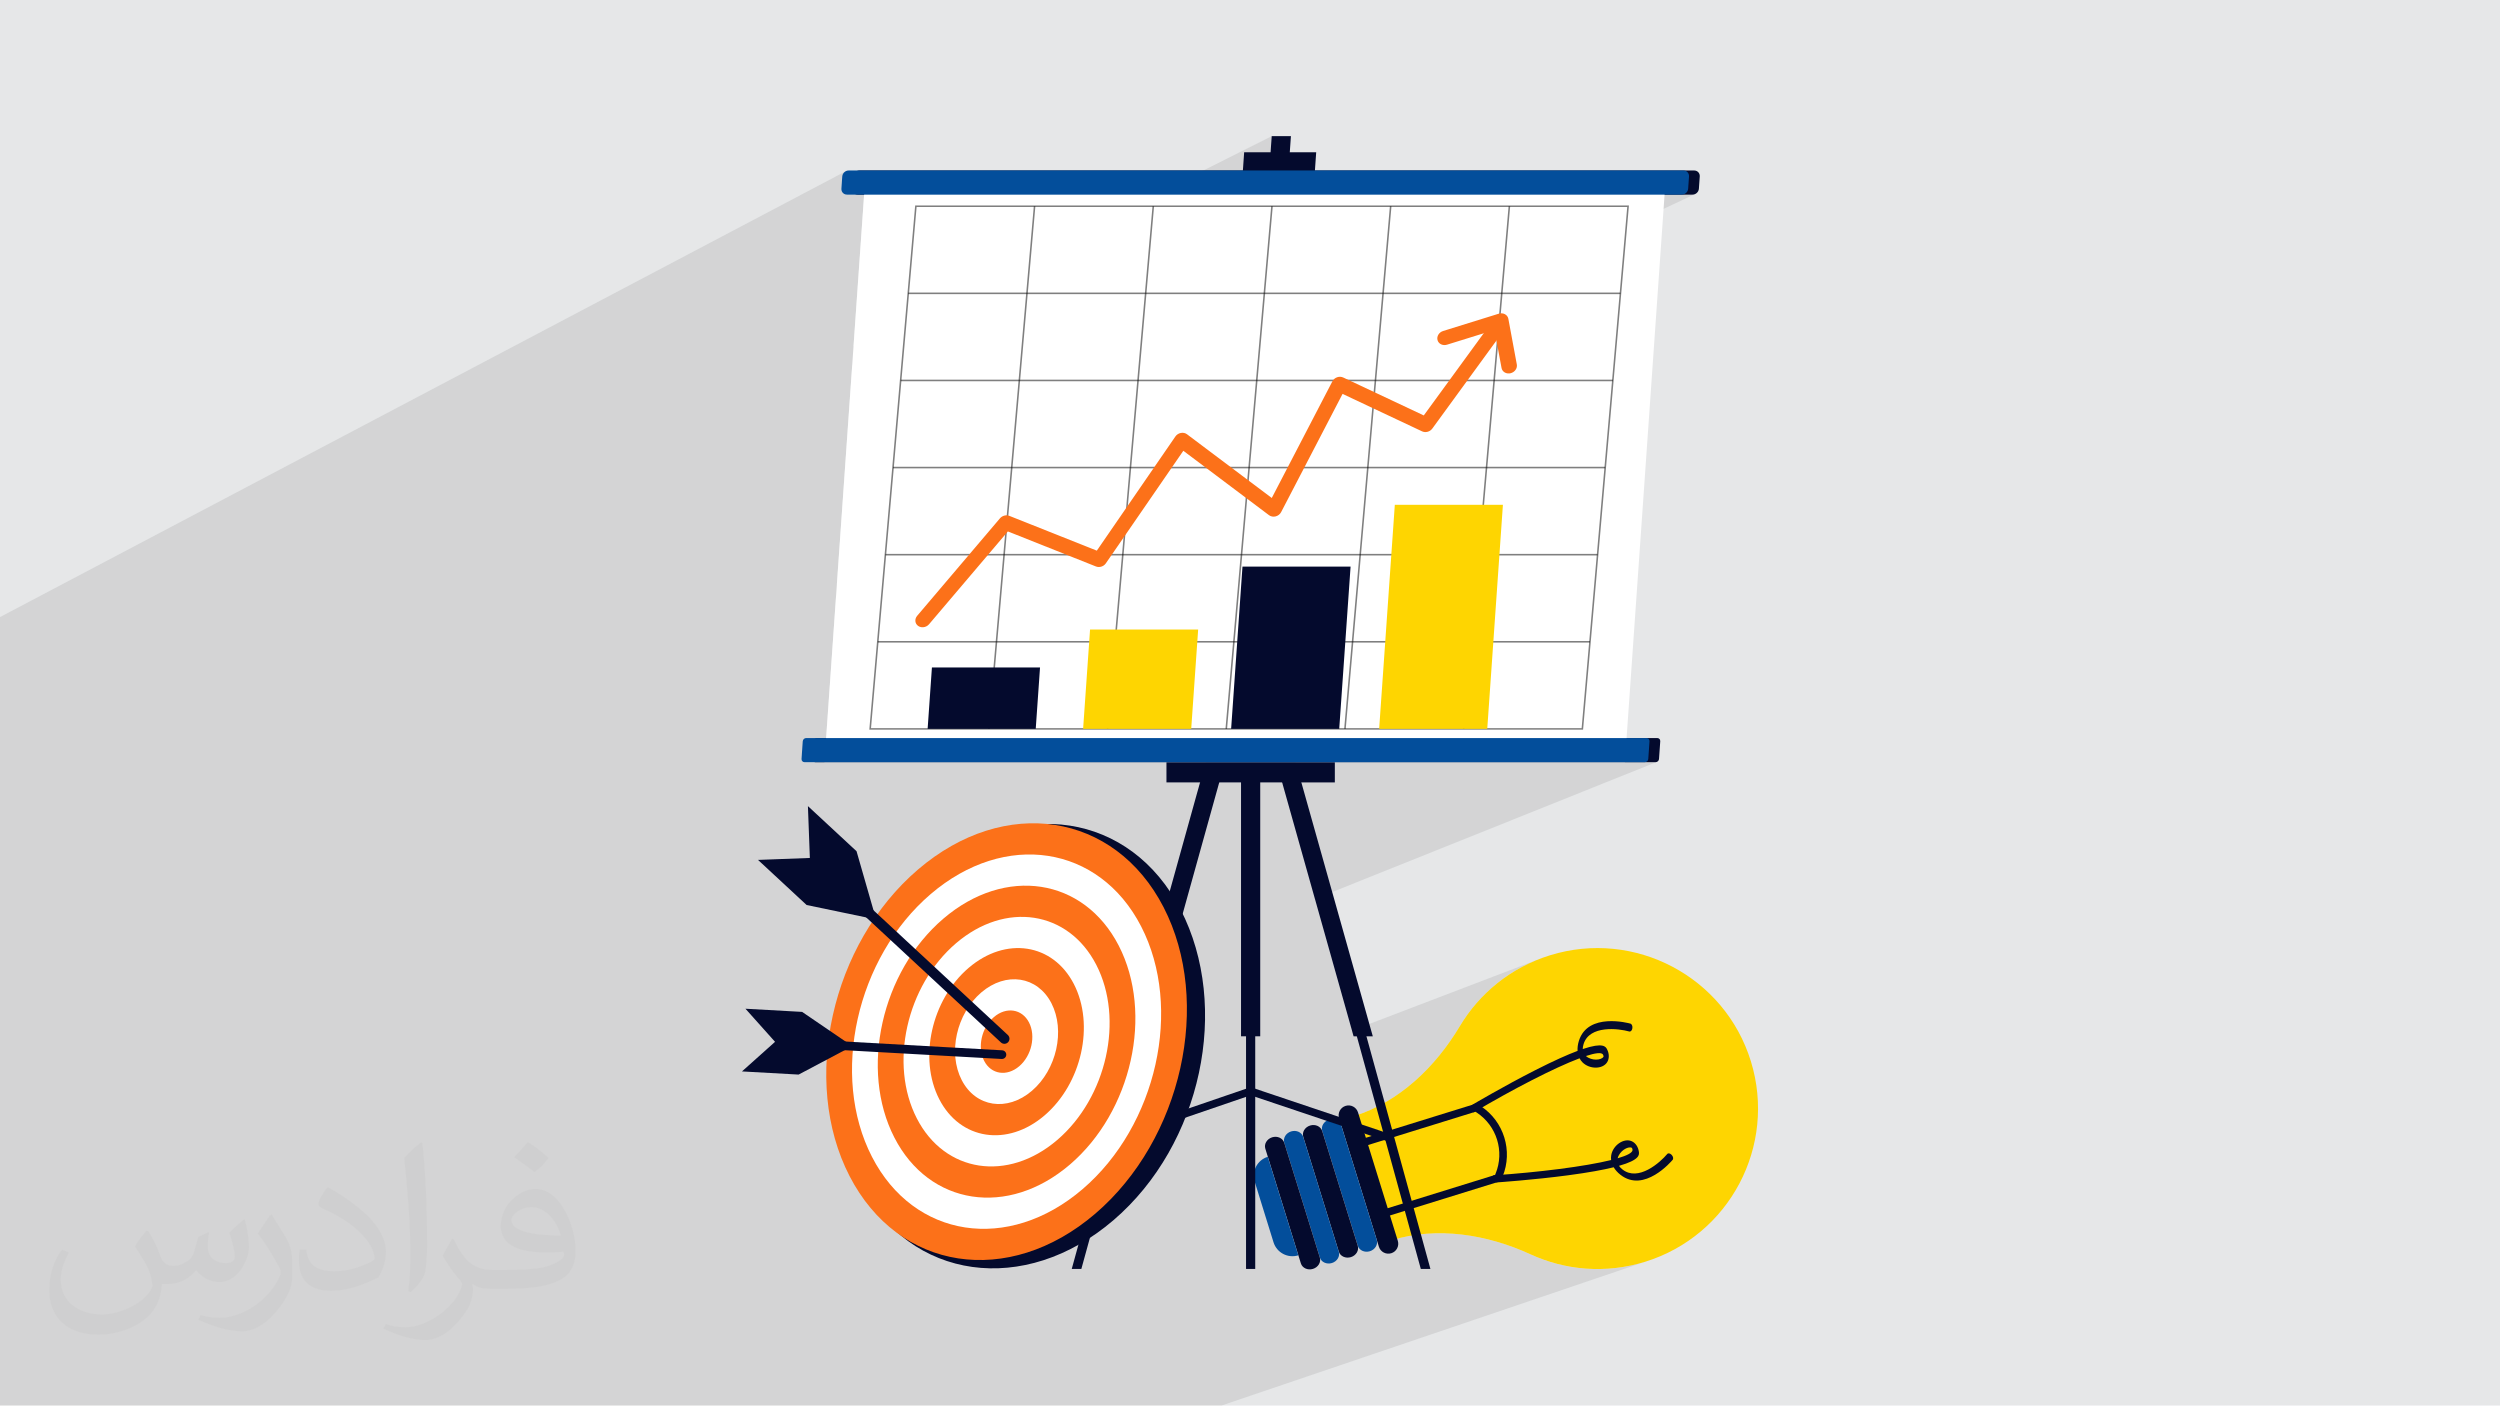
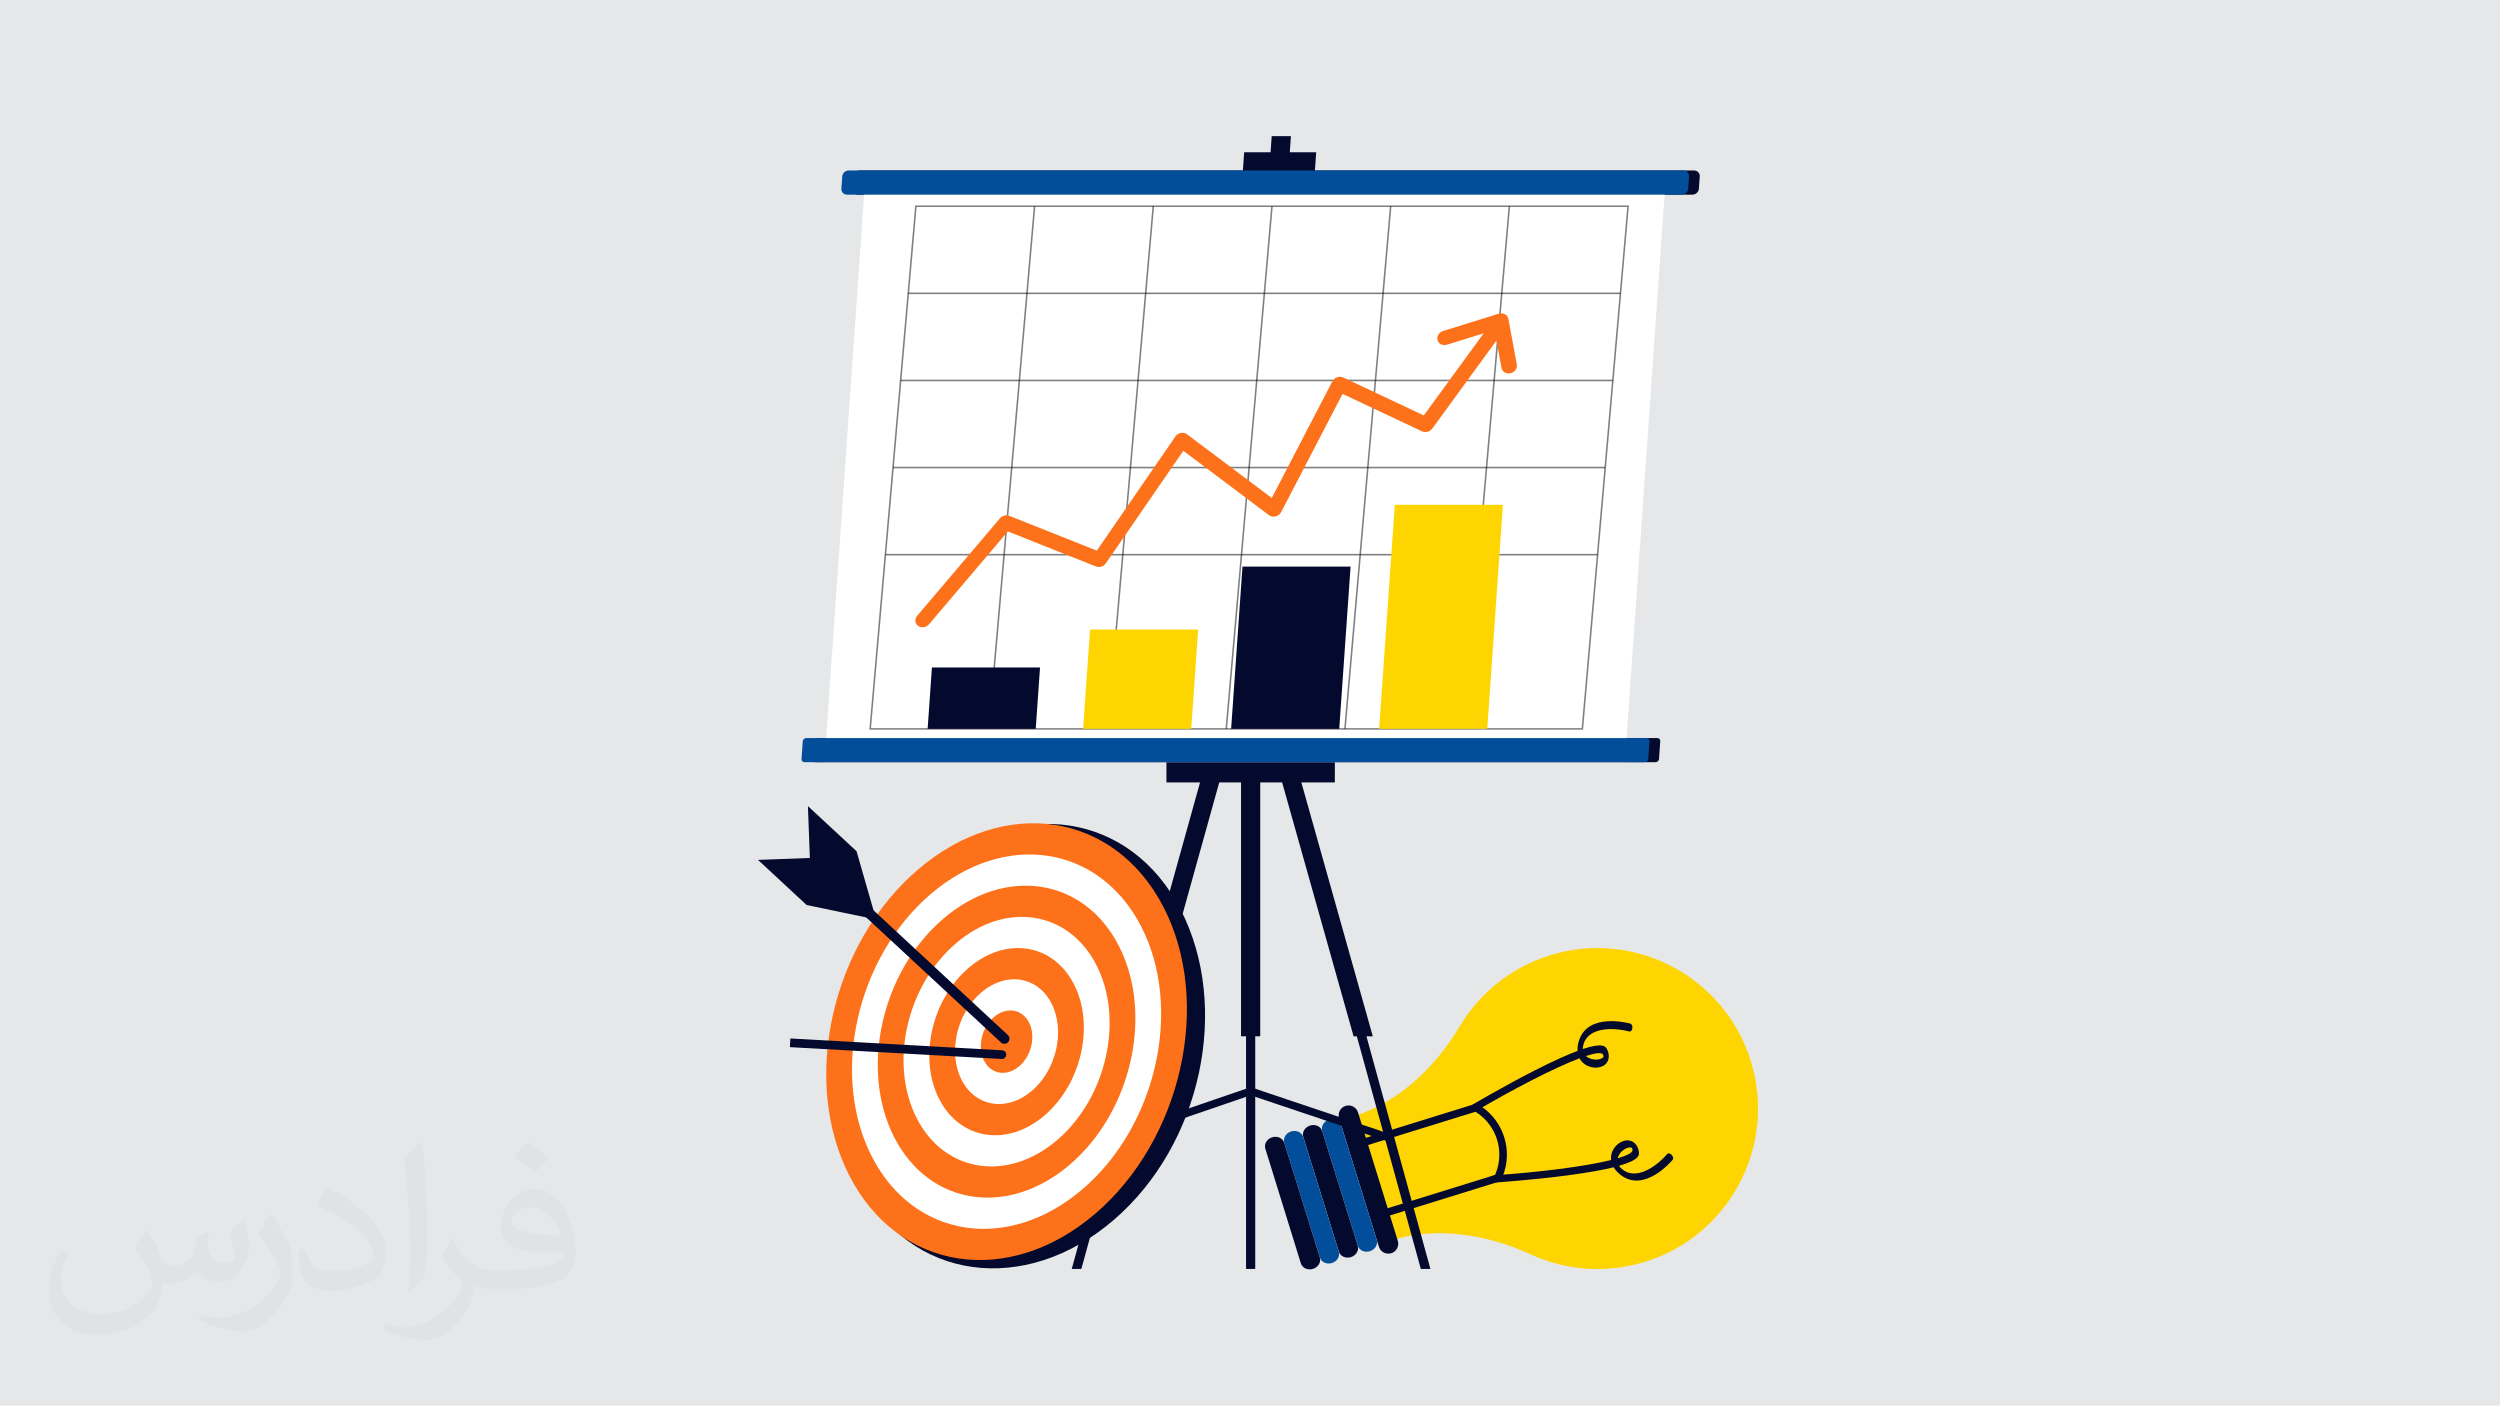
<svg xmlns="http://www.w3.org/2000/svg" xml:space="preserve" width="3.705in" height="2.083in" version="1.1" style="shape-rendering:geometricPrecision; text-rendering:geometricPrecision; image-rendering:optimizeQuality; fill-rule:evenodd; clip-rule:evenodd" viewBox="0 0 3705.33 2083.19">
  <defs>
    <style type="text/css">
   
    .fil5 {fill:#034E9B;fill-rule:nonzero}
    .fil4 {fill:#040A2D;fill-rule:nonzero}
    .fil8 {fill:#FC7119;fill-rule:nonzero}
    .fil3 {fill:#FED501;fill-rule:nonzero}
    .fil6 {fill:white;fill-rule:nonzero}
    .fil2 {fill:#373435;fill-opacity:0.031}
    .fil1 {fill:#373435;fill-opacity:0.102}
    .fil7 {fill:black;fill-rule:nonzero;fill-opacity:0.502}
    .fil0 {fill:#E6E7E8}
   
  </style>
  </defs>
  <g id="Layer_x0020_1">
    <polygon class="fil0" points="-0,0 3705.33,0 3705.33,2083.19 -0,2083.19 " />
-     <polygon class="fil1" points="1810.44,2083.19 1810.39,2083.19 1619.39,2083.19 1537.85,2083.19 1524.32,2083.19 1419.85,2083.19 1385.88,2083.19 1381.96,2083.19 1378.78,2083.19 1378.07,2083.19 1376.58,2083.19 1375.58,2083.19 1372.31,2083.19 1370.37,2083.19 1343.26,2083.19 1340,2083.19 1336.69,2083.19 1333.39,2083.19 1297.91,2083.19 1291.21,2083.19 1278.27,2083.19 1212.08,2083.19 1046.41,2083.19 1032.9,2083.19 962.78,2083.19 960.18,2083.19 949.94,2083.19 907.25,2083.19 881.83,2083.19 868.2,2083.19 868.07,2083.19 861.39,2083.19 857.27,2083.19 853.13,2083.19 850.9,2083.19 848.97,2083.19 847.65,2083.19 842.82,2083.19 832.22,2083.19 830.28,2083.19 825.35,2083.19 821.15,2083.19 816.91,2083.19 816.91,2083.19 802.28,2083.19 802.26,2083.19 674.25,2083.19 673.78,2083.19 650.45,2083.19 638.34,2083.19 630.65,2083.19 610.07,2083.19 595.33,2083.19 587.09,2083.19 574.63,2083.19 570.41,2083.19 548.86,2083.19 449.33,2083.19 442.85,2083.19 430.92,2083.19 424.43,2083.19 383.42,2083.19 75.95,2083.19 75.2,2083.19 62.54,2083.19 62.44,2083.19 38.76,2083.19 -0,2083.19 -0,2072.29 -0,2067.7 -0,2037.59 -0,2031.45 -0,2030.91 -0,2016.35 -0,1980.43 -0,1963.32 -0,1956.27 -0,1955.62 -0,1953.44 -0,1942.11 -0,1932.12 -0,1920.72 -0,1912.57 -0,1910.63 -0,1904.7 -0,1902.85 -0,1892.83 -0,1869.19 -0,1867.47 -0,1855.52 -0,1853.34 -0,1793.25 -0,1765.97 -0,1723.91 -0,1675.82 -0,1670.41 -0,1670.36 -0,1664.08 -0,1658.09 -0,1645.11 -0,1635.46 -0,1632.86 -0,1173.51 -0,1168.12 -0,1151.71 -0,1148.85 -0,957.79 -0,953.4 -0,946.04 -0,934.39 -0,919.01 -0,914.57 1252.73,254.2 1251.34,255.28 1250.17,256.59 1249.24,258.09 1248.61,259.76 1248.31,261.55 1247.05,279.61 1247.1,281.39 1247.5,283.06 1248.22,284.57 1249.2,285.88 1250.44,286.96 1251.89,287.78 1253.52,288.3 1255.3,288.48 1271.22,288.48 1280.75,288.48 1265.04,513.2 1884.83,201.77 1883.16,225.71 1842.59,246.01 1842.12,252.68 1263.01,542.16 1240.37,865.98 2467.12,288.48 2492.58,288.48 2508.51,288.48 2510.31,288.3 2512.01,287.78 1239.05,884.87 1224.43,1093.87 1188.99,1109.83 1187.94,1124.91 1187.96,1125.87 1188.18,1126.76 1188.56,1127.57 1189.09,1128.28 1189.76,1128.85 1190.53,1129.29 1191.41,1129.57 1192.35,1129.67 1208.16,1129.67 1208.28,1129.67 1221.93,1129.67 1728.81,1129.67 1728.81,1159.65 1778.61,1159.65 1774.83,1173.23 1807.07,1159.65 1839.37,1159.65 1839.37,1171.57 1867.83,1159.65 1900.3,1159.65 1900.96,1161.99 1978.4,1129.67 2408.3,1129.67 2437.87,1129.67 2438,1129.67 2453.8,1129.67 2454.76,1129.57 2455.68,1129.29 1948.92,1332.42 2003.8,1527.45 2281.27,1421.47 2276.05,1423.57 2270.9,1425.79 2265.83,1428.11 2260.83,1430.55 2255.91,1433.09 2251.07,1435.74 2246.31,1438.48 2241.63,1441.33 2237.02,1444.28 2232.51,1447.33 2228.07,1450.47 2223.72,1453.7 2219.45,1457.03 2215.27,1460.44 2211.18,1463.94 2207.17,1467.54 2203.26,1471.2 2199.43,1474.96 2195.7,1478.8 2192.05,1482.71 2188.5,1486.7 2185.05,1490.76 2181.69,1494.9 2178.42,1499.1 2175.25,1503.38 2172.18,1507.72 2169.2,1512.13 2166.33,1516.6 2163.56,1521.13 2158.31,1529.68 2152.81,1538.09 2147.08,1546.37 2141.11,1554.49 2134.91,1562.44 2128.48,1570.2 2121.83,1577.76 2114.95,1585.11 2107.85,1592.23 2100.54,1599.1 2093.01,1605.71 2085.28,1612.05 2077.34,1618.09 2069.19,1623.83 2060.85,1629.26 2052.31,1634.34 2039.39,1639.14 2039.89,1640.95 2036.7,1642.5 2033.49,1644 2030.26,1645.44 2027,1646.85 2023.72,1648.2 2020.42,1649.5 2017.09,1650.75 1959.22,1672.21 1959.27,1674.18 1959.72,1676.33 1960.48,1678.78 1988.07,1668.56 1988.16,1668.59 2043.04,1845.68 2070.77,1835.89 2073.43,1835.19 2076.09,1834.53 2078.77,1833.89 2081.45,1833.3 2084.13,1832.72 2086.82,1832.19 2089.52,1831.69 2092.22,1831.22 2092.95,1833.89 2105.93,1829.31 2111.09,1828.8 2116.26,1828.4 2121.43,1828.1 2126.61,1827.91 2131.81,1827.82 2137,1827.83 2142.2,1827.94 2147.4,1828.16 2152.59,1828.47 2157.79,1828.87 2162.98,1829.37 2168.17,1829.96 2173.36,1830.65 2178.53,1831.43 2183.7,1832.29 2188.85,1833.24 2193.99,1834.28 2199.12,1835.39 2204.23,1836.6 2209.33,1837.88 2214.4,1839.25 2219.45,1840.69 2224.49,1842.21 2229.5,1843.81 2234.48,1845.48 2239.44,1847.22 2244.37,1849.04 2249.26,1850.92 2254.13,1852.87 2258.96,1854.89 2263.76,1856.98 2268.53,1859.13 2273.37,1861.29 2278.26,1863.34 2283.2,1865.29 2288.19,1867.13 2293.21,1868.85 2298.28,1870.47 2303.39,1871.97 2308.53,1873.36 2313.7,1874.63 2318.91,1875.8 2324.16,1876.84 2329.43,1877.77 2334.73,1878.57 2340.06,1879.26 2345.4,1879.83 2350.77,1880.28 2356.17,1880.61 2361.57,1880.81 2367,1880.89 2372.44,1880.84 2377.89,1880.67 2383.36,1880.37 2388.83,1879.94 2394.31,1879.38 2399.8,1878.69 2405.28,1877.88 2410.77,1876.93 2416.26,1875.84 2421.75,1874.63 2427.23,1873.27 2432.71,1871.78 2438.18,1870.16 2449.76,1866.24 " />
    <path class="fil2" d="M220.02 1825.17c7,11 12,21 16,32 3,7 5,19 21,19 5,0 11,-1 17,-5 7,-3 12,-9 14,-17l6 -21 15 -7 1 1c-2,8 -2,15 -2,21 0,18 15,24 27,24 7,0 13,-3 13,-10 0,-8 -4,-22 -8,-35 7,-7 14,-14 22,-20l1 1c4,15 6,30 6,40 0,10 -4,20 -8,27 -7,14 -20,25 -36,25 -12,0 -25,-6 -34,-17l-1 0c-9,11 -22,20 -43,20l-7 0c-1,14 -4,24 -9,33 -13,25 -50,42 -85.01,42 -49,0 -73.01,-28 -73.01,-66 0,-23 7,-45 19,-60l10 4c-7,14 -12,27 -12,40 0,35 29,52 61,52 30,0 68.01,-20 75.01,-42 -2,-25 -12,-36 -26,-59 4,-7 10,-15 17,-23l1 0 0 0 2 1 0 0 0 0 0.02 -0.01 -0.01 0.01 0 0 0 0zm563.05 -132.01c10,6 20,14 30,23 -6,8 -12,15 -21,21 -10,-8 -20,-15 -30,-22 7,-8 14,-15 20,-22l1 0 0 0 0 0 0 0zm5 96.01c-17,0 -30,11 -30,19 0,17 33,23 73.01,23 -5,-20 -22,-42 -43,-42l-0.01 0zm-37 93.01c22,0 41,-1 55,-4 16,-4 30,-12 30,-18 0,-2 0,-3 -1,-5 -9,1 -19,1 -29,1 -29,0 -52,-7 -60,-23 -2,-4 -4,-10 -4,-15 0,-16 7,-32 19,-42 10,-9 21,-14 33,-14 20,0 37,17 48,42 6,14 11,30 11,51 0,14 -4,25 -12,34 -16,15 -45,21 -90.01,21l-20 0 0 0 -5 0c-11,0 -19,-2 -25,-7l-1 0c0,2 1,5 1,7 0,10 -3,23 -10,33 -20,30 -42,43 -60,43 -19,0 -42,-7 -63,-17l4 -7c7,3 16,5 29,5 34,0 78.01,-33 84.01,-64 -1,-3 -3,-6 -7,-10 -10,-12 -16,-22 -22,-32 5,-10 10,-18 14,-25l2 0c14,29 28,46 57,46l4 0 0 0 21 0 0 0 -3 0 0 0 0 0 0 0zm-146.01 31c2,-14 3,-29 3,-43l0 -21c0,-39 -5,-96.01 -9,-133.01 7,-8 17,-17 25,-23l2 1c5,47 7,101.01 7,151.01 0,13 -1,26 -2,35 -1,12 -8,21 -22,35l-3 -1 0 0 -1 -1 0 0 0 0 0 0zm-151.02 -62.01c1,18 10,33 41,33 20,0 36,-5 55,-14 3,-2 5,-3 5,-5 0,-12 -9,-27 -24,-41 -14,-13 -34,-25 -51,-32 -6,-3 -8,-5 -8,-8 0,-5 7,-17 13,-24l2 0c20,11 43,27 60,44 15,16 25,33 25,51 0,13 -4,26 -11,38 -22,11 -46,20 -70.01,20 -29,0 -48,-13 -48,-45 0,-3 0,-9 1,-16l10 0 0 0 0 -1 0 0 0 0 0 0 0.01 0zm-52 -52l18 29c7,11 13,22 13,41l0 24c0,19 -12,39 -32,60 -15,14 -29,20 -42,20 -19,0 -40,-6 -65,-17l3 -7c8,2 17,4 28,4 35,0 72.01,-26 88.01,-58 2,-4 3,-7 3,-9 0,-4 -2,-8 -4,-11 -9,-17 -19,-33 -30,-47 6,-9 12,-18 18,-27l2 0 0 0 0 -2 0 0 0 0 0 0 -0.01 0z" />
    <g id="_2671989466688">
      <path class="fil3" d="M2438.18 1870.16c125.32,-38.83 195.49,-171.81 156.87,-297.15 -38.65,-125.49 -172.28,-196.04 -297.68,-157.16 -58.39,18.09 -104.79,56.62 -133.81,105.28 -35.96,60.29 -90,112.41 -157.06,133.2l-6.75 2.09 56.93 183.65 6.03 -1.86c67.34,-20.88 141.74,-8.53 205.81,20.91 51.41,23.63 111.36,29.11 169.65,11.03z" />
      <path class="fil4" d="M2213.38 1749.56c-0.46,-0.63 -0.87,-1.31 -1.17,-2.06 -1.15,-2.9 -0.19,-5.38 2.16,-5.53 65.66,-4.41 134.59,-13.04 173.53,-22.63 -0.31,-2.45 -0.26,-4.91 0.18,-7.36 2.65,-14.71 18.8,-25.67 30.31,-20.56 5.61,2.49 9.59,8.27 10.62,15.48 0.65,4.47 1.74,12.16 -29.45,21.03 1.24,1.85 2.96,3.61 5.17,5.37 23.35,18.45 55.84,-10.3 66.36,-22.94 1.39,-1.64 4.31,-1.06 6.54,1.32 2.24,2.35 2.87,5.67 1.48,7.32 -1.71,2.04 -42.3,49.88 -77.47,22.11 -4.27,-3.37 -7.61,-7.12 -9.95,-11.07 -15.42,3.83 -37.09,7.84 -67.51,11.89 -51.98,6.91 -105.09,10.52 -105.63,10.55 -1.75,0.13 -3.77,-1.09 -5.17,-2.91zm205.41 -48.1l0 0c-0.2,-0.27 -0.37,-0.34 -0.48,-0.39 -5.6,-2.48 -18.14,4.91 -20.72,15.68 14.07,-4.11 22.25,-8.35 22.07,-12.47 -0.24,-1.66 -0.59,-2.44 -0.87,-2.82z" />
      <path class="fil4" d="M2182.74 1637.08c0.45,-0.26 46.29,-27.38 93.04,-51.1 27.37,-13.9 47.52,-22.85 62.39,-28.43 -0.31,-4.57 0.33,-9.58 1.93,-14.76 13.27,-42.8 73.81,-26.36 76.38,-25.65 2.07,0.59 3.43,3.68 2.9,6.89 -0.46,3.22 -2.55,5.36 -4.62,4.77 -15.84,-4.45 -58.9,-9.74 -67.7,18.67 -0.83,2.7 -1.24,5.13 -1.23,7.35 30.74,-10.35 34.2,-3.38 36.19,0.67 3.24,6.51 3.22,13.54 0.01,18.77 -6.59,10.72 -26.09,10.84 -36.63,0.21 -1.74,-1.76 -3.17,-3.76 -4.29,-5.96 -37.54,14.14 -99.24,46.06 -155.85,79.59 -2.02,1.19 -4.22,-0.3 -4.92,-3.34 -0.16,-0.76 -0.23,-1.57 -0.2,-2.36 0.13,-2.3 1.1,-4.43 2.61,-5.32zm193.06 -74.15l0 0c-2.18,-3.48 -11.32,-2.34 -25.25,2.23 8.22,7.43 22.76,6.42 25.96,1.19 0.05,-0.11 0.15,-0.26 0.17,-0.58 0.02,-0.49 -0.13,-1.32 -0.88,-2.84z" />
      <path class="fil4" d="M2040.7 1807.49l-35.69 -115.14 183.57 -56.91 6.23 4.09c34.19,22.48 47.76,66.28 32.29,104.15l-2.83 6.9 -183.57 56.91zm-21.61 -107.74l0 0 29.03 93.66 167.77 -52 0.81 -1.99c13.44,-32.9 1.65,-70.95 -28.05,-90.48l-1.8 -1.19 -167.76 52z" />
      <path class="fil4" d="M2043.69 1847.78l-59 -190.37c-2.41,-7.74 1.93,-15.97 9.68,-18.36l0.01 -0.01c7.74,-2.41 15.97,1.93 18.36,9.67l59.01 190.36c2.39,7.75 -1.94,15.98 -9.68,18.38 -7.75,2.39 -15.98,-1.94 -18.38,-9.68z" />
      <path class="fil5" d="M2012.42 1846.33l-52.7 -170c-2.13,-6.92 2.41,-14.47 10.15,-16.87 7.76,-2.41 15.77,1.26 17.92,8.17l52.7 170c2.13,6.92 -2.41,14.47 -10.15,16.87 -7.75,2.41 -15.77,-1.26 -17.92,-8.17z" />
      <path class="fil4" d="M1984.3 1855.06l-52.69 -170.01c-2.15,-6.91 2.39,-14.48 10.15,-16.87 7.74,-2.41 15.77,1.26 17.9,8.18l52.69 169.99c2.16,6.93 -2.4,14.48 -10.14,16.89 -7.75,2.39 -15.77,-1.26 -17.92,-8.17z" />
      <path class="fil5" d="M1956.18 1863.78l-52.7 -169.99c-2.13,-6.92 2.4,-14.48 10.15,-16.87 7.74,-2.4 15.76,1.25 17.92,8.18l52.68 169.99c2.16,6.93 -2.39,14.47 -10.14,16.89 -7.75,2.39 -15.75,-1.26 -17.91,-8.19z" />
      <path class="fil4" d="M1928.06 1872.51l-52.68 -170c-2.16,-6.93 2.39,-14.47 10.13,-16.88l0.02 -0.01c7.74,-2.39 15.77,1.26 17.91,8.19l52.69 169.99c2.15,6.91 -2.4,14.48 -10.15,16.87 -7.76,2.41 -15.77,-1.26 -17.92,-8.17z" />
-       <path class="fil5" d="M1859.62 1751.32l27.89 89.86c4.8,15.5 21.27,24.19 36.76,19.37l-45.3 -146.01c-15.5,4.81 -24.16,21.28 -19.36,36.78z" />
      <polygon class="fil4" points="1896.88,436.65 1868.41,436.65 1884.83,201.77 1913.31,201.77 " />
      <polygon class="fil4" points="1602.7,1880.74 1588.47,1880.74 1802,1104.35 1816.24,1104.35 " />
      <polygon class="fil4" points="1860.42,1880.74 1846.8,1880.74 1846.8,1104.35 1860.42,1104.35 " />
      <polygon class="fil4" points="2120.07,1880.74 2105.83,1880.74 1892.3,1104.35 1906.55,1104.35 " />
      <polygon class="fil4" points="1702.35,1535.94 1822.46,1104.35 1794,1104.35 1673.88,1535.94 " />
      <polygon class="fil4" points="1867.83,1535.94 1867.83,1104.35 1839.37,1104.35 1839.37,1535.94 " />
      <polygon class="fil4" points="2034.67,1535.94 1913.21,1104.35 1884.74,1104.35 2006.19,1535.94 " />
      <polygon class="fil4" points="1913.22,1134.6 1794,1134.6 1794,1104.35 1913.22,1104.35 " />
      <polygon class="fil4" points="1948.66,255.96 1841.89,255.96 1844.01,225.71 1950.77,225.71 " />
      <polygon class="fil4" points="1978.4,1159.65 1728.81,1159.65 1728.81,1129.41 1978.4,1129.41 " />
      <polygon class="fil4" points="1851.51,1624.06 1645.95,1694.48 1645.95,1682.47 1851.51,1612.05 " />
      <polygon class="fil4" points="2061.95,1693.4 1855.7,1624.06 1855.7,1612.05 2061.95,1681.39 " />
      <path class="fil4" d="M1208.28 1129.67l1245.52 0c2.63,0 4.9,-2.13 5.08,-4.75l1.84 -26.29c0.19,-2.63 -1.79,-4.75 -4.41,-4.75l-1245.52 0c-2.63,0 -4.9,2.13 -5.08,4.75l-1.84 26.29c-0.19,2.63 1.8,4.75 4.42,4.75z" />
      <path class="fil4" d="M1271.22 288.48l1237.29 0c4.9,0 9.14,-3.97 9.49,-8.87l1.26 -18.06c0.35,-4.9 -3.35,-8.87 -8.24,-8.87l-1237.29 0c-4.9,0 -9.15,3.97 -9.49,8.87l-1.26 18.06c-0.34,4.9 3.35,8.87 8.25,8.87z" />
      <polygon class="fil6" points="1221.93,1129.67 2408.3,1129.67 2468.37,270.58 1282,270.58 " />
      <path class="fil5" d="M1192.35 1129.67l1245.52 0c2.63,0 4.9,-2.13 5.09,-4.75l1.84 -26.29c0.18,-2.63 -1.8,-4.75 -4.42,-4.75l-1245.52 0c-2.63,0 -4.9,2.13 -5.08,4.75l-1.84 26.29c-0.19,2.63 1.8,4.75 4.42,4.75z" />
      <path class="fil5" d="M1255.3 288.48l1237.29 0c4.9,0 9.15,-3.97 9.49,-8.87l1.26 -18.06c0.34,-4.9 -3.35,-8.87 -8.25,-8.87l-1237.29 0c-4.89,0 -9.15,3.97 -9.49,8.87l-1.26 18.06c-0.34,4.9 3.35,8.87 8.25,8.87z" />
      <path class="fil7" d="M2346.34 1081.5l-1057.93 0 67.98 -777.02 1057.93 0 -0.11 1.28 -67.87 775.73zm-1055.36 -2.35l0 0 1053.2 0 67.57 -772.3 -1053.2 0 -67.57 772.3z" />
-       <polygon class="fil7" points="2356.55,952.39 1300.98,952.39 1300.98,950.04 2356.55,950.04 " />
      <polygon class="fil7" points="2367.85,823.28 1312.28,823.28 1312.28,820.93 2367.85,820.93 " />
      <polygon class="fil7" points="2379.14,694.17 1323.58,694.17 1323.58,691.81 2379.14,691.81 " />
      <polygon class="fil7" points="2390.44,565.06 1334.87,565.06 1334.87,562.71 2390.44,562.71 " />
      <polygon class="fil7" points="2401.73,435.95 1346.17,435.95 1346.17,433.6 2401.73,433.6 " />
      <polygon class="fil7" points="2170.5,1080.43 2168.15,1080.22 2235.93,305.56 2238.28,305.77 " />
      <polygon class="fil7" points="1994.57,1080.43 1992.23,1080.22 2060,305.56 2062.35,305.77 " />
      <polygon class="fil7" points="1818.65,1080.43 1816.3,1080.22 1884.07,305.56 1886.42,305.77 " />
      <polygon class="fil7" points="1642.72,1080.43 1640.37,1080.22 1708.15,305.56 1710.5,305.77 " />
      <polygon class="fil7" points="1466.79,1080.43 1464.44,1080.22 1532.22,305.56 1534.57,305.77 " />
      <polygon class="fil3" points="1765.53,1080.32 1605.31,1080.32 1615.61,933.02 1775.83,933.02 " />
      <polygon class="fil4" points="1535.09,1080.32 1374.87,1080.32 1381.23,989.31 1541.46,989.31 " />
      <polygon class="fil4" points="1984.91,1080.32 1824.69,1080.32 1841.52,839.76 2001.74,839.76 " />
      <polygon class="fil3" points="2204.3,1080.32 2044.08,1080.32 2067.3,748.22 2227.52,748.22 " />
      <path class="fil8" d="M1368.34 929.64c-2.67,0.23 -5.37,-0.41 -7.58,-1.97 -4.86,-3.46 -5.46,-10.16 -1.39,-14.97l122.69 -144.45c3.44,-4.02 9.22,-5.54 13.98,-3.66l129.59 51.55 116.48 -169.25c1.85,-2.7 4.8,-4.6 8.09,-5.21 3.31,-0.65 6.57,0.08 9.07,1.94l125.66 94.45 89.88 -172.96c1.43,-2.74 3.97,-4.91 7.01,-5.96 3.01,-1.06 6.31,-0.92 9.04,0.37l119.37 56.21 92.22 -126.48c3.67,-5.09 10.83,-6.74 16.02,-3.69 5.17,3.06 6.39,9.65 2.72,14.71l-98.3 134.9c-3.44,4.77 -10.03,6.56 -15.17,4.15l-117.87 -55.52 -91.1 175.31c-1.61,3.07 -4.59,5.38 -8.08,6.27 -3.52,0.89 -7.13,0.21 -9.81,-1.8l-127.01 -95.47 -114.85 166.83c-3.23,4.71 -9.54,6.69 -14.7,4.62l-130.51 -51.91 -116.83 137.57c-2.23,2.63 -5.41,4.15 -8.63,4.43z" />
      <path class="fil8" d="M2236.98 553.48c-5.56,0.48 -10.52,-2.88 -11.49,-8.08l-10.46 -56.38 -70.41 21.87c-6.13,1.88 -12.41,-1.08 -13.99,-6.69 -1.58,-5.61 2.11,-11.71 8.27,-13.61l82.48 -25.65c3.1,-0.95 6.41,-0.69 9.11,0.74 2.7,1.44 4.54,3.91 5.09,6.82l12.56 67.7c1.06,5.74 -3.14,11.57 -9.39,13.02 -0.6,0.13 -1.19,0.22 -1.78,0.27z" />
      <path class="fil4" d="M1650.14 1808.62c-131.19,112.3 -301.28,90.01 -375.31,-53.77 -74.03,-143.78 -27.7,-351.37 103.49,-463.67 131.19,-112.29 297.55,-86.76 371.57,57.02 74.04,143.78 31.44,348.13 -99.75,460.42z" />
      <path class="fil8" d="M1623.21 1798.95c-128.54,110.02 -291.53,85.02 -364.06,-55.86 -72.54,-140.87 -27.13,-344.26 101.4,-454.29 128.53,-110.02 291.52,-85.01 364.06,55.87 72.54,140.87 27.14,344.26 -101.39,454.28z" />
      <path class="fil6" d="M1604.45 1762.52c-110.17,94.3 -249.88,72.87 -312.05,-47.89 -62.17,-120.75 -23.26,-295.09 86.91,-389.39 110.17,-94.31 249.88,-72.86 312.05,47.89 62.18,120.75 23.26,295.09 -86.91,389.39z" />
      <path class="fil8" d="M1585.69 1726.07c-91.81,78.59 -208.24,60.72 -260.04,-39.91 -51.81,-100.62 -19.39,-245.91 72.42,-324.49 91.81,-78.59 208.24,-60.72 260.05,39.9 51.81,100.63 19.38,245.91 -72.43,324.5z" />
      <path class="fil6" d="M1566.93 1689.63c-73.44,62.87 -166.59,48.58 -208.04,-31.92 -41.44,-80.5 -15.5,-196.72 57.94,-259.59 73.45,-62.87 166.59,-48.57 208.04,31.93 41.44,80.5 15.5,196.72 -57.94,259.59z" />
      <path class="fil8" d="M1548.17 1653.2c-55.09,47.15 -124.95,36.43 -156.03,-23.95 -31.09,-60.37 -11.63,-147.54 43.46,-194.69 55.08,-47.15 124.94,-36.44 156.02,23.94 31.09,60.37 11.63,147.54 -43.45,194.7z" />
      <path class="fil6" d="M1529.4 1616.76c-36.72,31.43 -83.3,24.28 -104.02,-15.96 -20.72,-40.25 -7.75,-98.37 28.97,-129.8 36.73,-31.43 83.3,-24.29 104.02,15.97 20.72,40.25 7.75,98.36 -28.98,129.8z" />
      <path class="fil8" d="M1510.64 1580.31c-18.37,15.72 -41.64,12.14 -52.01,-7.98 -10.36,-20.13 -3.88,-49.18 14.49,-64.9 18.36,-15.72 41.65,-12.14 52.01,7.99 10.36,20.12 3.88,49.18 -14.48,64.89z" />
      <path class="fil4" d="M1214.2 1295.09l269.33 249.98c3.05,2.83 7.81,2.65 10.64,-0.4 2.83,-3.04 2.65,-7.81 -0.4,-10.64l-269.33 -249.98 -10.24 11.04z" />
      <polygon class="fil4" points="1295.56,1352.34 1269.5,1261.62 1197.44,1194.77 1200.31,1271.61 1123.47,1274.49 1195.52,1341.35 1287.92,1360.58 " />
      <path class="fil4" d="M1170.7 1552.01l313.94 17.55c3.55,0.2 6.59,-2.52 6.79,-6.07 0.2,-3.55 -2.52,-6.59 -6.07,-6.79l-313.93 -17.55 -0.72 12.87z" />
-       <polygon class="fil4" points="1255.56,1545.28 1188.84,1499.76 1104.86,1495.07 1148.72,1544.13 1099.68,1587.99 1183.66,1592.67 1255.02,1554.87 " />
    </g>
  </g>
</svg>